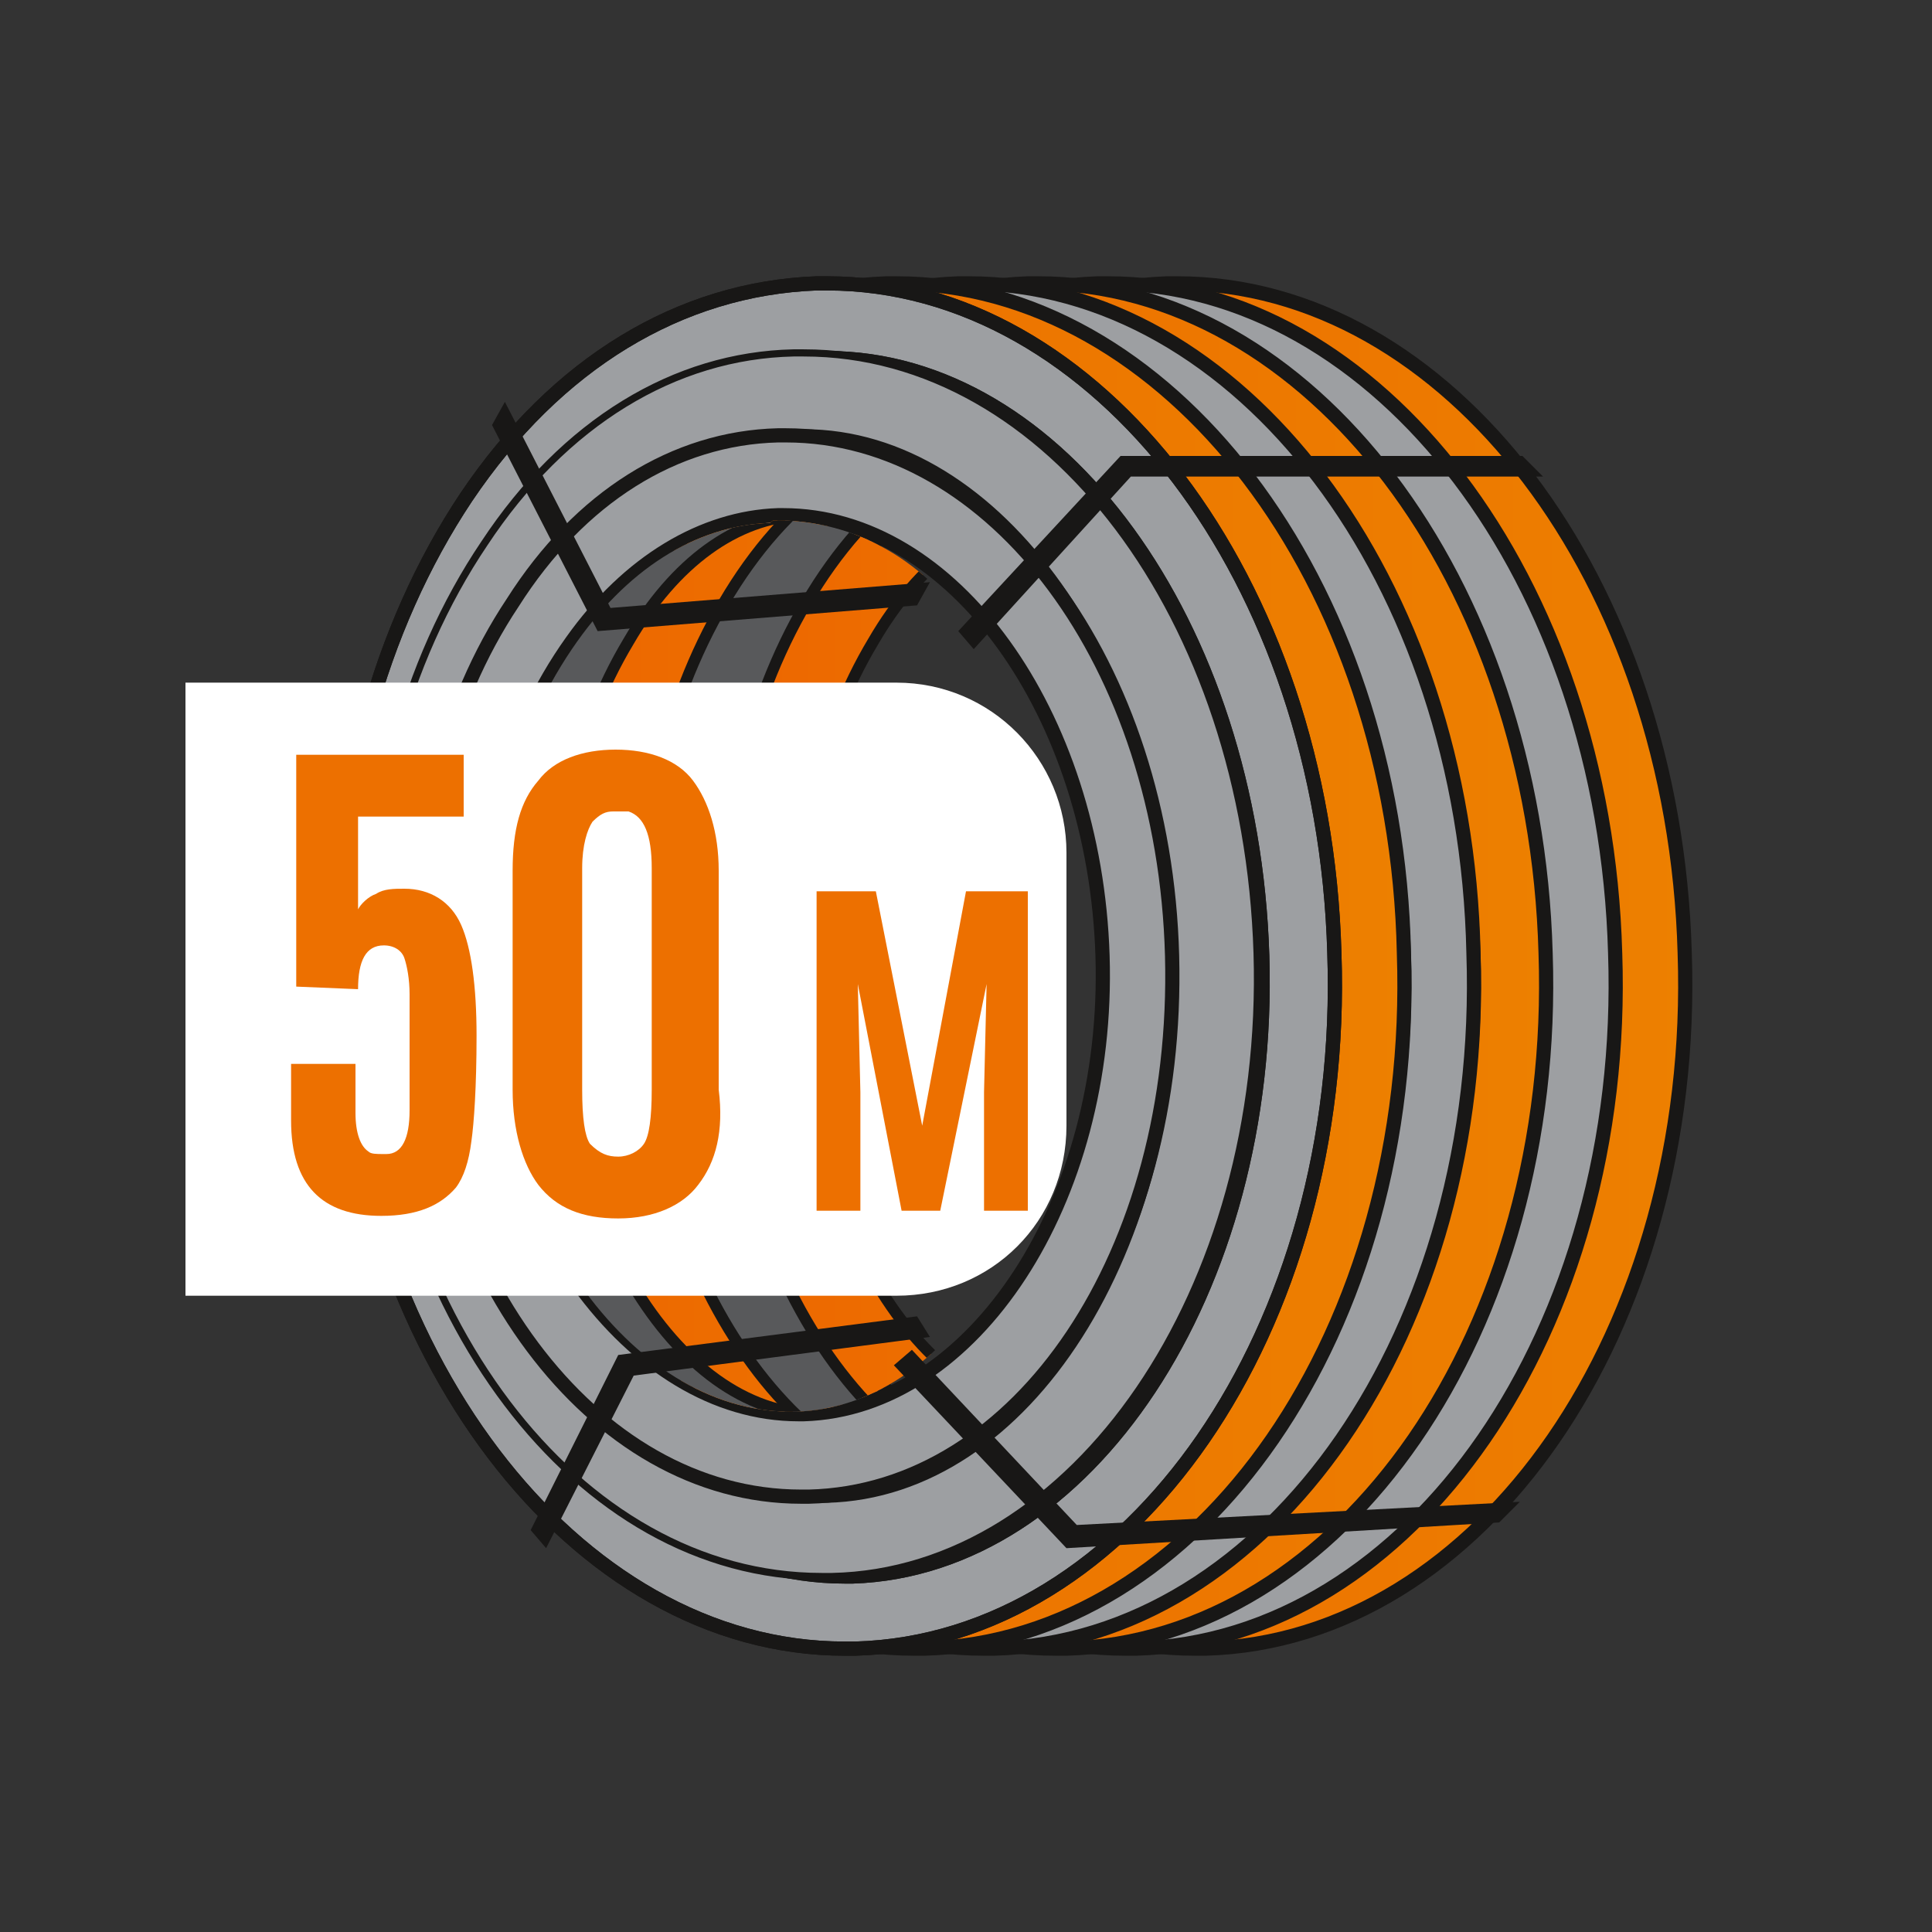
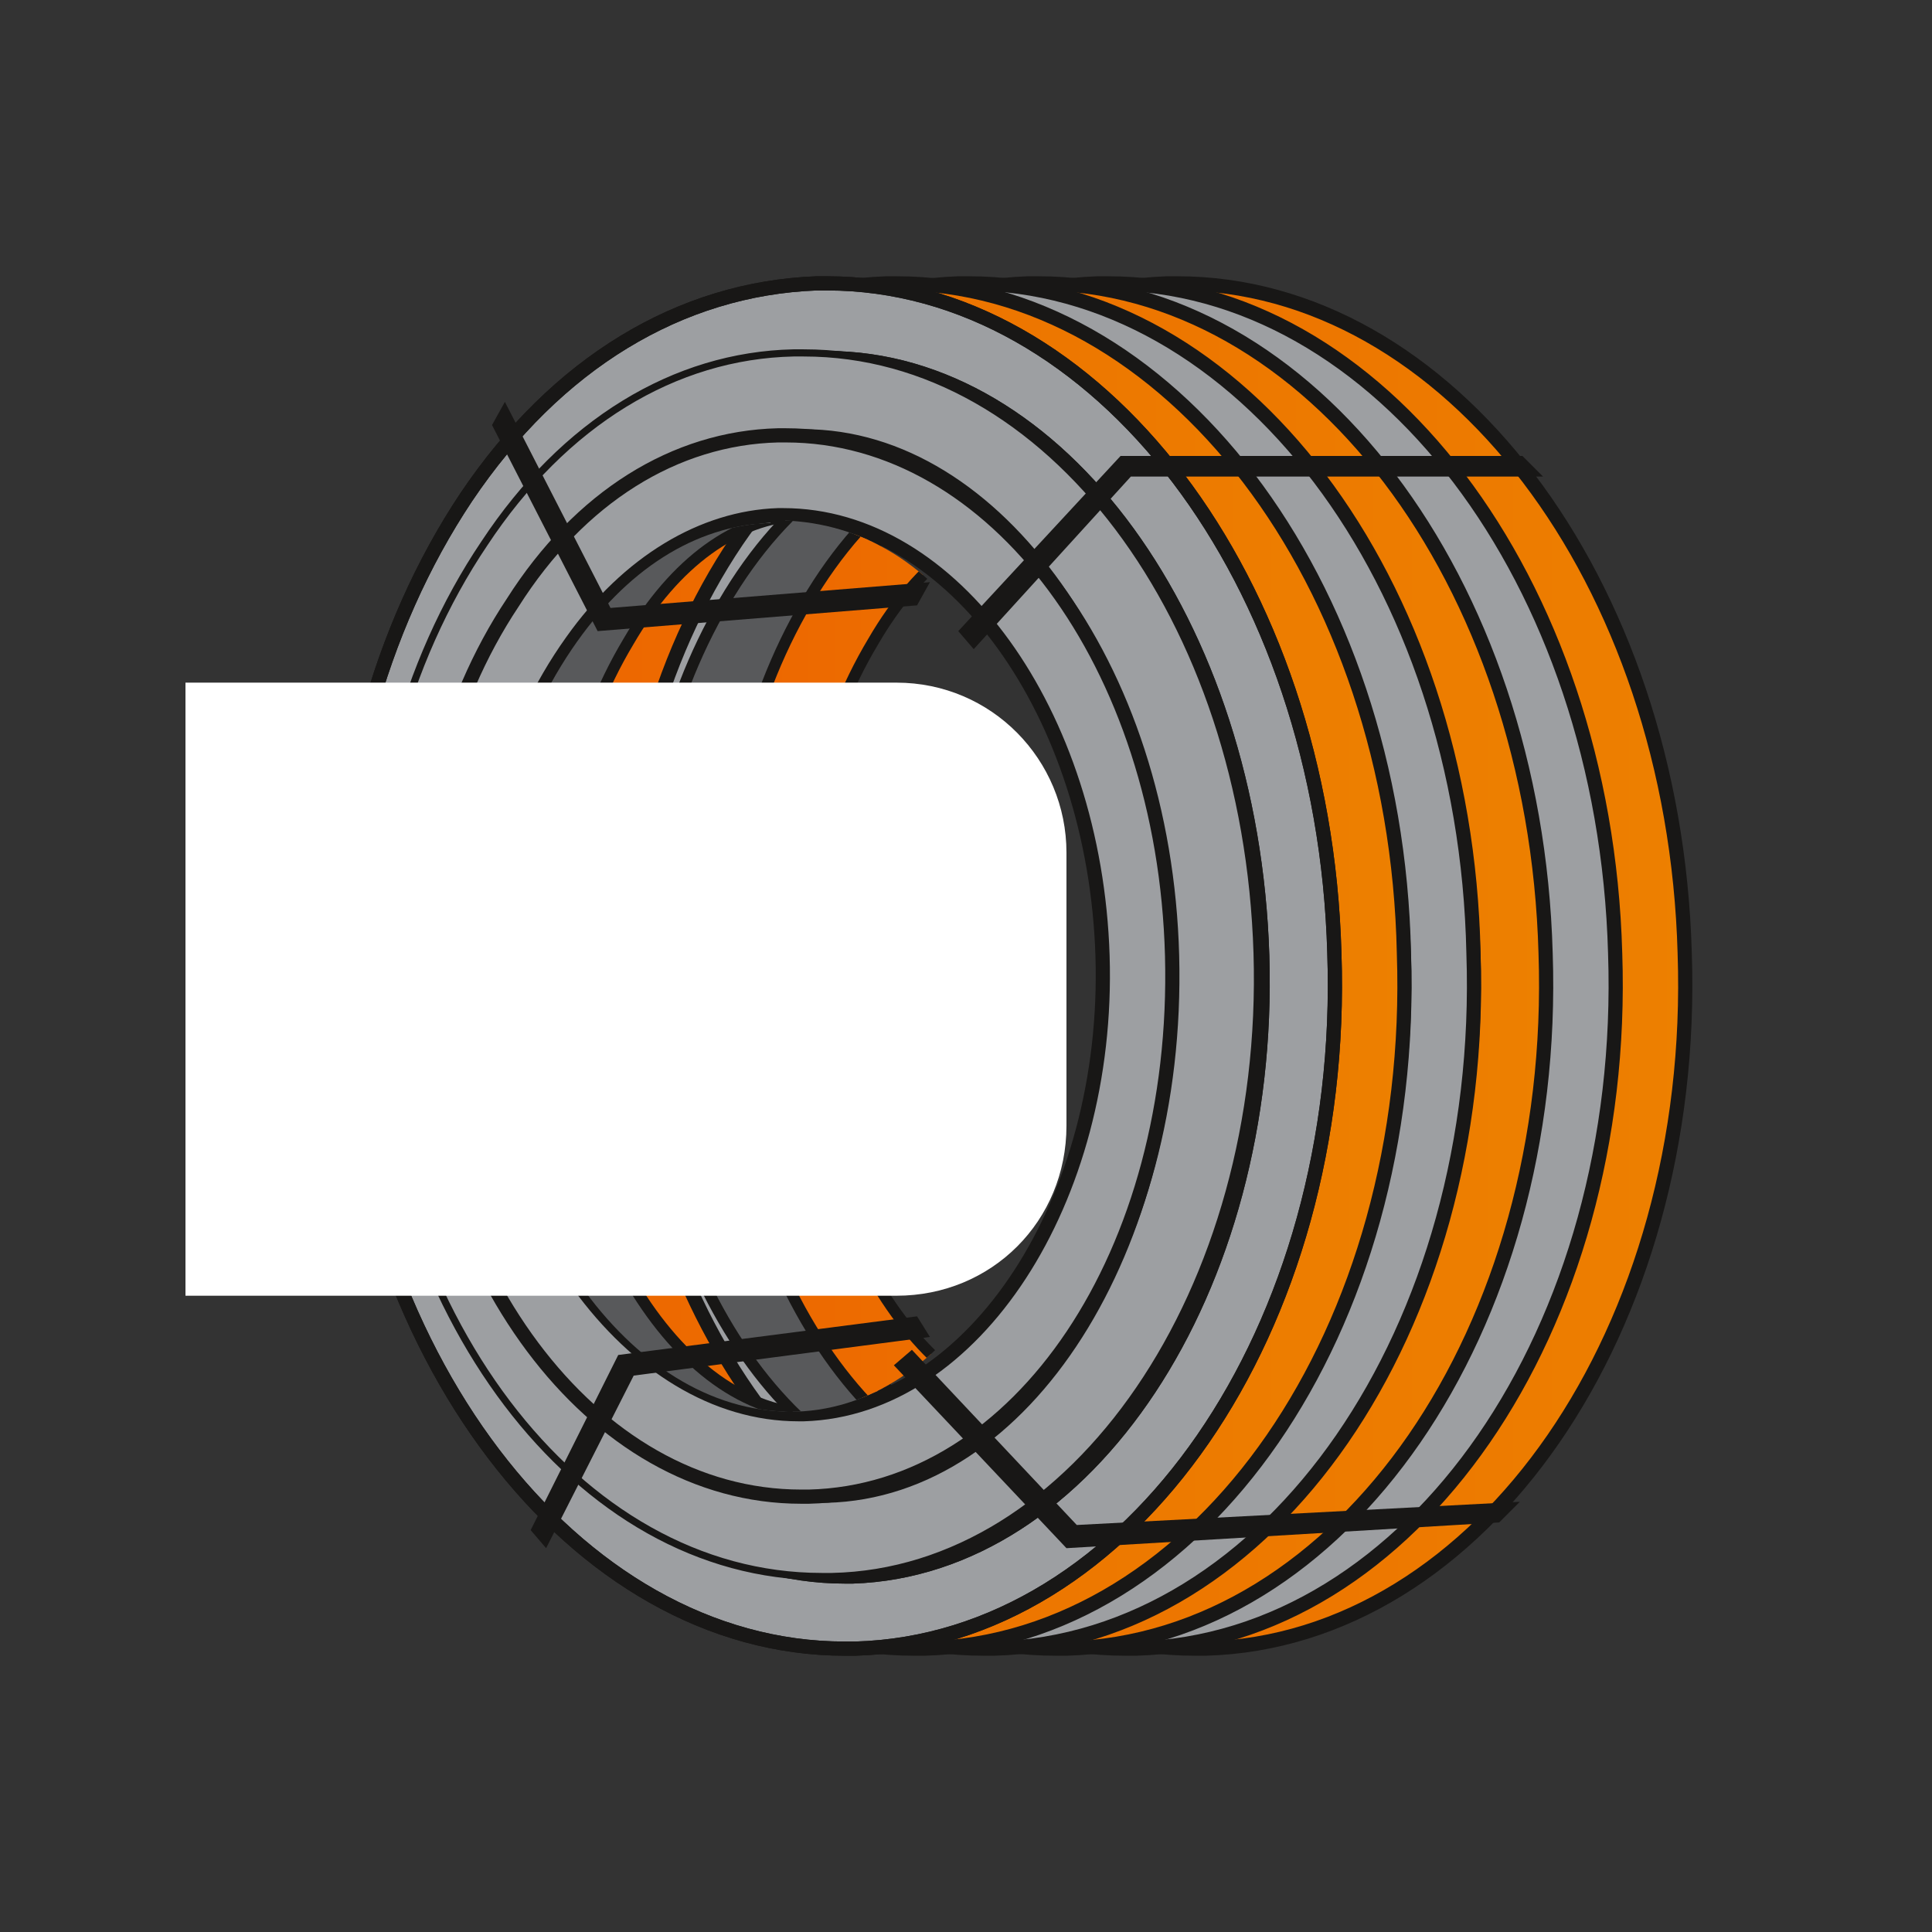
<svg xmlns="http://www.w3.org/2000/svg" xmlns:xlink="http://www.w3.org/1999/xlink" version="1.1" id="Layer_1" x="0px" y="0px" viewBox="0 0 75 75" style="enable-background:new 0 0 75 75;" xml:space="preserve">
  <rect x="0" y="0" width="75" height="75" fill="#333333" stroke="none" />
  <style type="text/css">
	.st0{fill:#FFFFFF;stroke:#ED6600;stroke-width:1.455;stroke-miterlimit:10;}
	.st1{fill:url(#SVGID_1_);}
	.st2{display:none;fill:#FFFFFF;stroke:#ED6600;stroke-width:1.455;stroke-miterlimit:10;}
	.st3{fill:url(#SVGID_00000116214747621722022830000013979272321833794201_);}
	.st4{opacity:0.35;}
	.st5{fill:url(#SVGID_00000039847770313526391290000011943721449763306122_);}
	.st6{fill:#FFFFFF;stroke:#000000;stroke-width:0.25;stroke-miterlimit:10;}
	.st7{fill:none;stroke:#000000;stroke-width:0.25;stroke-miterlimit:10;}
	
		.st8{fill:url(#SVGID_00000061441942243634403840000007178853514873467321_);stroke:#000000;stroke-width:0.25;stroke-miterlimit:10;}
	
		.st9{fill:url(#SVGID_00000175280196227675226670000016280258444086611118_);stroke:#000000;stroke-width:0.25;stroke-miterlimit:10;}
	.st10{fill:none;stroke:#000000;stroke-width:0.25;stroke-linecap:round;stroke-linejoin:round;stroke-miterlimit:10;}
	
		.st11{fill:url(#SVGID_00000042713621006368129880000010519782667973782658_);stroke:#000000;stroke-width:0.25;stroke-miterlimit:10;}
	.st12{fill:url(#SVGID_00000093174231012379465180000011510367217581439875_);}
	.st13{fill:url(#SVGID_00000118378949595364578900000011500700808540031916_);}
	.st14{fill:url(#SVGID_00000075143639936123083660000011313797149854205865_);}
	.st15{fill:url(#SVGID_00000026863934216203399550000008820576740722067333_);}
	.st16{fill:#FFFFFF;stroke:#000000;stroke-width:0.241;stroke-miterlimit:10;}
	
		.st17{clip-path:url(#SVGID_00000146477438533662917260000011931648209983642790_);fill:#FFFFFF;stroke:#000000;stroke-width:0.241;stroke-miterlimit:10;}
	.st18{fill:none;stroke:#000000;stroke-width:0.241;stroke-miterlimit:10;}
	
		.st19{clip-path:url(#SVGID_00000054966379108313020760000007253173625253986730_);fill:none;stroke:#000000;stroke-width:0.241;stroke-miterlimit:10;}
	
		.st20{fill:url(#SVGID_00000145027865076096096420000008373960397334351491_);stroke:#000000;stroke-width:0.241;stroke-miterlimit:10;}
	
		.st21{fill:url(#SVGID_00000111182064329738002760000000531410351288117400_);stroke:#000000;stroke-width:0.241;stroke-miterlimit:10;}
	.st22{fill:none;stroke:#000000;stroke-width:0.241;stroke-linecap:round;stroke-linejoin:round;stroke-miterlimit:10;}
	
		.st23{fill:url(#SVGID_00000026164912696046625980000005380665615706199723_);stroke:#000000;stroke-width:0.241;stroke-miterlimit:10;}
	.st24{fill:none;stroke:#000000;stroke-width:0.237;stroke-linejoin:round;stroke-miterlimit:10;}
	.st25{fill:#FFFFFF;stroke:#000000;stroke-width:0.237;stroke-linejoin:round;stroke-miterlimit:10;}
	
		.st26{fill:url(#SVGID_00000076599929933580334660000008282838059840317630_);stroke:#000000;stroke-width:0.237;stroke-linejoin:round;stroke-miterlimit:10;}
	
		.st27{fill:url(#SVGID_00000080183090460016062300000003057817936356332714_);stroke:#000000;stroke-width:0.237;stroke-miterlimit:10;}
	
		.st28{fill:url(#SVGID_00000070814364216987912890000015343304498449403799_);stroke:#000000;stroke-width:0.237;stroke-linejoin:round;stroke-miterlimit:10;}
	
		.st29{fill:url(#SVGID_00000114794225150885532030000013100837906840092307_);stroke:#000000;stroke-width:0.237;stroke-linejoin:round;stroke-miterlimit:10;}
	.st30{fill:#ED7000;}
	.st31{fill:#181716;}
	.st32{fill:#ED7000;stroke:#FFFFFF;stroke-width:0.117;stroke-miterlimit:10;}
	.st33{display:none;fill:#FFFFFF;stroke:#ED7000;stroke-width:1.346;stroke-miterlimit:10;}
	.st34{fill:none;stroke:#ED7000;stroke-width:1.234;stroke-miterlimit:10;}
	
		.st35{fill:url(#SVGID_00000169555326840994537160000015147758460352703383_);stroke:#181716;stroke-width:0.499;stroke-miterlimit:10;}
	.st36{fill:none;stroke:#181716;stroke-width:0.499;stroke-miterlimit:10;}
	
		.st37{fill:url(#SVGID_00000072274376207835551860000018008219909556040853_);stroke:#181716;stroke-width:0.499;stroke-miterlimit:10;}
	.st38{fill:#FFFFFF;stroke:#181716;stroke-width:0.499;stroke-miterlimit:10;}
	.st39{fill:#181716;stroke:#181716;stroke-width:0.499;stroke-miterlimit:10;}
	.st40{fill:#54565A;stroke:#181716;stroke-width:0.499;stroke-miterlimit:10;}
	.st41{clip-path:url(#SVGID_00000119830172271908880430000017497096603879389834_);}
	.st42{fill-rule:evenodd;clip-rule:evenodd;fill:#54565A;stroke:#737478;stroke-width:0.631;stroke-miterlimit:10;}
	.st43{fill-rule:evenodd;clip-rule:evenodd;fill:none;stroke:#737478;stroke-width:2.482;stroke-miterlimit:10;}
	.st44{fill-rule:evenodd;clip-rule:evenodd;fill:#54565A;stroke:#A4A5A8;stroke-width:0.631;stroke-miterlimit:10;}
	.st45{fill-rule:evenodd;clip-rule:evenodd;fill:none;stroke:#A4A5A8;stroke-width:2.482;stroke-miterlimit:10;}
	.st46{fill-rule:evenodd;clip-rule:evenodd;fill:#54565A;stroke:#C7C8C9;stroke-width:0.631;stroke-miterlimit:10;}
	.st47{fill-rule:evenodd;clip-rule:evenodd;fill:none;stroke:#C7C8C9;stroke-width:2.482;stroke-miterlimit:10;}
	.st48{fill-rule:evenodd;clip-rule:evenodd;fill:url(#SVGID_00000034068124644924399310000009478695681302392762_);}
	.st49{fill-rule:evenodd;clip-rule:evenodd;fill:url(#SVGID_00000157991044895414233200000014257074553674821550_);}
	.st50{fill-rule:evenodd;clip-rule:evenodd;fill:none;stroke:#181716;stroke-width:0.631;stroke-miterlimit:10;}
	.st51{fill-rule:evenodd;clip-rule:evenodd;fill:#FFFFFF;stroke:#181716;stroke-width:0.631;stroke-miterlimit:10;}
	.st52{fill-rule:evenodd;clip-rule:evenodd;fill:#54565A;stroke:#181716;stroke-width:0.631;stroke-miterlimit:10;}
	.st53{fill-rule:evenodd;clip-rule:evenodd;fill:none;stroke:#181716;stroke-width:2.482;stroke-miterlimit:10;}
	.st54{clip-path:url(#SVGID_00000122700875608719404040000018370915172750030236_);}
	.st55{fill-rule:evenodd;clip-rule:evenodd;fill:none;stroke:#FFFFFF;stroke-width:0.565;stroke-miterlimit:10;}
	.st56{fill-rule:evenodd;clip-rule:evenodd;fill:none;stroke:#181716;stroke-width:0.565;stroke-miterlimit:10;}
	.st57{fill-rule:evenodd;clip-rule:evenodd;fill:none;stroke:#737478;stroke-width:0.565;stroke-miterlimit:10;}
	.st58{fill-rule:evenodd;clip-rule:evenodd;fill:none;stroke:#75767A;stroke-width:0.565;stroke-miterlimit:10;}
	.st59{fill:#1B75B2;}
	.st60{fill:#FFFFFF;}
	.st61{clip-path:url(#SVGID_00000127015550784680701950000018141971385862336428_);}
	.st62{fill:#54565A;}
	.st63{fill:#949598;}
	.st64{fill:#1A1C1C;}
	.st65{clip-path:url(#SVGID_00000051378861928664955430000004282521455346198697_);}
	.st66{fill-rule:evenodd;clip-rule:evenodd;fill:#FFFFFF;stroke:#181716;stroke-width:0.565;stroke-miterlimit:10;}
	.st67{fill-rule:evenodd;clip-rule:evenodd;fill:none;stroke:#181716;stroke-width:2.222;stroke-miterlimit:10;}
	.st68{clip-path:url(#SVGID_00000145778204146723019070000001439579849739742850_);}
	.st69{fill:none;stroke:#181716;stroke-width:1.808;stroke-miterlimit:10;}
	
		.st70{fill:none;stroke:url(#SVGID_00000101825648939698925830000007988376419686873987_);stroke-width:1.808;stroke-linecap:round;stroke-miterlimit:10;}
	.st71{opacity:0.15;}
	.st72{fill:none;stroke:#181716;stroke-width:0.221;stroke-linejoin:round;stroke-miterlimit:10;}
	.st73{fill:#A7A8A9;stroke:#181716;stroke-width:0.221;stroke-linecap:round;stroke-linejoin:round;stroke-miterlimit:10;}
	.st74{fill:#54565A;stroke:#181716;stroke-width:0.221;stroke-linecap:round;stroke-linejoin:round;stroke-miterlimit:10;}
	.st75{fill:#A5A7A3;stroke:#181716;stroke-width:0.221;stroke-linecap:round;stroke-linejoin:round;stroke-miterlimit:10;}
	.st76{fill:#54565A;stroke:#181716;stroke-width:0.221;stroke-linejoin:round;stroke-miterlimit:10;}
	.st77{fill:#27A0D7;}
	.st78{fill-rule:evenodd;clip-rule:evenodd;fill:#FFFFFF;}
	
		.st79{fill:url(#SVGID_00000178171357049979214490000004022854353252984760_);stroke:#181716;stroke-width:0.151;stroke-miterlimit:10;}
	.st80{fill:#6D6E71;stroke:#181716;stroke-width:0.151;stroke-miterlimit:10;}
	.st81{fill:none;stroke:#181716;stroke-width:0.687;stroke-miterlimit:10;}
	.st82{fill-rule:evenodd;clip-rule:evenodd;fill:#6D6E71;stroke:#181716;stroke-width:0.687;stroke-miterlimit:10;}
	
		.st83{fill-rule:evenodd;clip-rule:evenodd;fill:url(#SVGID_00000105398309435319518300000005968013999266138262_);stroke:#181716;stroke-width:0.687;stroke-miterlimit:10;}
	.st84{fill-rule:evenodd;clip-rule:evenodd;fill:#FFFFFF;stroke:#181716;stroke-width:0.687;stroke-miterlimit:10;}
	.st85{fill:#808080;stroke:#181716;stroke-width:0.151;stroke-miterlimit:10;}
	.st86{fill:none;stroke:#181716;stroke-width:0.151;stroke-miterlimit:10;}
	
		.st87{fill:url(#SVGID_00000155120123675869950380000011785796680604211897_);stroke:#181716;stroke-width:0.151;stroke-miterlimit:10;}
	.st88{fill-rule:evenodd;clip-rule:evenodd;fill:none;stroke:#181716;stroke-width:0.687;stroke-miterlimit:10;}
	
		.st89{fill-rule:evenodd;clip-rule:evenodd;fill:url(#SVGID_00000166643661206970471600000006462263192440307127_);stroke:#181716;stroke-width:0.687;stroke-miterlimit:10;}
	
		.st90{fill-rule:evenodd;clip-rule:evenodd;fill:#6D6E71;stroke:#181716;stroke-width:0.516;stroke-linecap:round;stroke-linejoin:round;stroke-miterlimit:10;}
	
		.st91{fill-rule:evenodd;clip-rule:evenodd;fill:url(#SVGID_00000109021808761482504750000002582252958724856739_);stroke:#181716;stroke-width:0.516;stroke-linecap:round;stroke-linejoin:round;stroke-miterlimit:10;}
	
		.st92{fill-rule:evenodd;clip-rule:evenodd;fill:#6D6E71;stroke:#181716;stroke-width:0.343;stroke-linecap:round;stroke-linejoin:round;stroke-miterlimit:10;}
	
		.st93{fill-rule:evenodd;clip-rule:evenodd;fill:#E31C24;stroke:#181716;stroke-width:0.516;stroke-linecap:round;stroke-linejoin:round;stroke-miterlimit:10;}
	
		.st94{fill-rule:evenodd;clip-rule:evenodd;fill:url(#SVGID_00000149377092253939576600000008868828363497514414_);stroke:#181716;stroke-width:0.516;stroke-linecap:round;stroke-linejoin:round;stroke-miterlimit:10;}
	.st95{display:none;fill:#FFFFFF;stroke:#ED6600;stroke-width:1.46;stroke-miterlimit:10;}
	.st96{fill:none;stroke:#ED7000;stroke-width:1.04;stroke-miterlimit:10;}
	.st97{clip-path:url(#SVGID_00000009570174216236566270000016215054883660071597_);}
	.st98{fill:#B0B1B2;}
	.st99{clip-path:url(#SVGID_00000178199355017648714300000008974192404853236121_);}
	.st100{fill:none;stroke:#181716;stroke-width:0.825;stroke-linejoin:round;stroke-miterlimit:10;}
	.st101{fill:#FFFFFF;stroke:#181716;stroke-width:0.825;stroke-linejoin:round;stroke-miterlimit:10;}
	.st102{fill:none;stroke:#ED7000;stroke-width:7.58;stroke-linejoin:round;stroke-miterlimit:10;}
	
		.st103{fill:url(#SVGID_00000157287351446251376350000000888910262312270769_);stroke:#181716;stroke-width:0.551;stroke-miterlimit:10;}
	.st104{fill:#9D9FA2;stroke:#181716;stroke-width:0.551;stroke-miterlimit:10;}
	
		.st105{fill:url(#SVGID_00000140734521062174841060000002880082374535158407_);stroke:#181716;stroke-width:0.551;stroke-miterlimit:10;}
	
		.st106{fill:url(#SVGID_00000087410534159083843530000001141655533433973149_);stroke:#181716;stroke-width:0.551;stroke-miterlimit:10;}
	.st107{fill:none;stroke:#181716;stroke-width:0.551;stroke-miterlimit:10;}
	.st108{fill:#9D9FA2;stroke:#181716;stroke-width:0.278;stroke-miterlimit:10;}
	
		.st109{clip-path:url(#SVGID_00000071545508303585021120000000440359194064890242_);fill:url(#SVGID_00000048488748186926293990000004635431298249070977_);stroke:#181716;stroke-width:0.441;stroke-miterlimit:10;}
	
		.st110{clip-path:url(#SVGID_00000071545508303585021120000000440359194064890242_);fill:#58595B;stroke:#181716;stroke-width:0.441;stroke-miterlimit:10;}
	
		.st111{clip-path:url(#SVGID_00000071545508303585021120000000440359194064890242_);fill:url(#SVGID_00000073712601297596606240000017398281293253076621_);stroke:#181716;stroke-width:0.441;stroke-miterlimit:10;}
	.st112{clip-path:url(#SVGID_00000143591898033989855530000010402231556731915179_);}
	
		.st113{fill:url(#SVGID_00000013892922686144963810000017314040579159450249_);stroke:#181716;stroke-width:0.551;stroke-miterlimit:10;}
	
		.st114{fill:url(#SVGID_00000015346338645243337150000011995694123145143702_);stroke:#181716;stroke-width:0.551;stroke-miterlimit:10;}
	
		.st115{fill:url(#SVGID_00000149371308224367820680000004746758474600533683_);stroke:#181716;stroke-width:0.551;stroke-miterlimit:10;}
	
		.st116{clip-path:url(#SVGID_00000123436545314556681480000001621279805787383972_);fill:url(#SVGID_00000178909199277617991880000015532796043421073076_);stroke:#181716;stroke-width:0.441;stroke-miterlimit:10;}
	
		.st117{clip-path:url(#SVGID_00000123436545314556681480000001621279805787383972_);fill:#58595B;stroke:#181716;stroke-width:0.441;stroke-miterlimit:10;}
	
		.st118{clip-path:url(#SVGID_00000123436545314556681480000001621279805787383972_);fill:url(#SVGID_00000115472337780949141950000003899575422309591220_);stroke:#181716;stroke-width:0.441;stroke-miterlimit:10;}
	.st119{clip-path:url(#SVGID_00000042003046542728237130000007871297068451268029_);}
	
		.st120{fill:url(#SVGID_00000003077167055488562830000004588143357704625564_);stroke:#181716;stroke-width:0.551;stroke-miterlimit:10;}
	
		.st121{fill:url(#SVGID_00000093153858049650325200000001351484466585310089_);stroke:#181716;stroke-width:0.551;stroke-miterlimit:10;}
	
		.st122{fill:url(#SVGID_00000000184504597338230400000006118659614387430846_);stroke:#181716;stroke-width:0.551;stroke-miterlimit:10;}
	
		.st123{clip-path:url(#SVGID_00000172419147222886202180000015294041007021867668_);fill:url(#SVGID_00000021087513127213571070000001013312073349337246_);stroke:#181716;stroke-width:0.441;stroke-miterlimit:10;}
	
		.st124{clip-path:url(#SVGID_00000172419147222886202180000015294041007021867668_);fill:#58595B;stroke:#181716;stroke-width:0.441;stroke-miterlimit:10;}
	
		.st125{clip-path:url(#SVGID_00000172419147222886202180000015294041007021867668_);fill:url(#SVGID_00000098901715305238896720000009172139130272415384_);stroke:#181716;stroke-width:0.441;stroke-miterlimit:10;}
	.st126{clip-path:url(#SVGID_00000168092002156436732020000008662755426227067781_);}
	.st127{display:none;fill:#FFFFFF;stroke:#ED7000;stroke-width:1.341;stroke-miterlimit:10;}
	.st128{fill-rule:evenodd;clip-rule:evenodd;fill:#54565A;stroke:#737478;stroke-width:0.55;stroke-miterlimit:10;}
	.st129{fill-rule:evenodd;clip-rule:evenodd;fill:none;stroke:#737478;stroke-width:2.162;stroke-miterlimit:10;}
	.st130{fill-rule:evenodd;clip-rule:evenodd;fill:#54565A;stroke:#A4A5A8;stroke-width:0.55;stroke-miterlimit:10;}
	.st131{fill-rule:evenodd;clip-rule:evenodd;fill:none;stroke:#A4A5A8;stroke-width:2.162;stroke-miterlimit:10;}
	.st132{fill-rule:evenodd;clip-rule:evenodd;fill:#54565A;stroke:#C7C8C9;stroke-width:0.55;stroke-miterlimit:10;}
	.st133{fill-rule:evenodd;clip-rule:evenodd;fill:none;stroke:#C7C8C9;stroke-width:2.162;stroke-miterlimit:10;}
	.st134{fill-rule:evenodd;clip-rule:evenodd;fill:#FFFFFF;stroke:#181716;stroke-width:0.55;stroke-miterlimit:10;}
	.st135{fill-rule:evenodd;clip-rule:evenodd;fill:#54565A;stroke:#181716;stroke-width:0.55;stroke-miterlimit:10;}
	.st136{fill-rule:evenodd;clip-rule:evenodd;fill:none;stroke:#181716;stroke-width:2.162;stroke-miterlimit:10;}
	.st137{clip-path:url(#SVGID_00000139272700706639041850000011648965499321414833_);}
	
		.st138{fill:url(#SVGID_00000021089382236676375320000011535625911045994403_);stroke:#181716;stroke-width:0.358;stroke-miterlimit:10;}
	
		.st139{fill:url(#SVGID_00000060718825526529227090000012332127869138651292_);stroke:#181716;stroke-width:0.358;stroke-miterlimit:10;}
	.st140{fill:none;stroke:#181716;stroke-width:0.358;stroke-miterlimit:10;}
	
		.st141{fill-rule:evenodd;clip-rule:evenodd;fill:url(#SVGID_00000130625580491397170640000015711172431709212050_);stroke:#181716;stroke-width:0.358;stroke-miterlimit:10;}
	.st142{fill-rule:evenodd;clip-rule:evenodd;fill:#FFFFFF;stroke:#181716;stroke-width:0.358;stroke-miterlimit:10;}
	
		.st143{fill:url(#SVGID_00000025405612355128650770000002055806431217673371_);stroke:#181716;stroke-width:0.358;stroke-miterlimit:10;}
	
		.st144{fill:url(#SVGID_00000074438287505834528120000007693590384944099987_);stroke:#181716;stroke-width:0.358;stroke-miterlimit:10;}
	
		.st145{fill:url(#SVGID_00000174581779298470003000000004804673157985397173_);stroke:#181716;stroke-width:0.358;stroke-miterlimit:10;}
	
		.st146{fill:url(#SVGID_00000176022926681403367270000004408011394225521037_);stroke:#181716;stroke-width:0.358;stroke-miterlimit:10;}
	.st147{fill:#FFFFFF;stroke:#181716;stroke-width:0.358;stroke-miterlimit:10;}
	.st148{display:none;fill:#FFFFFF;stroke:#ED7000;stroke-width:1.345;stroke-miterlimit:10;}
	.st149{fill:none;stroke:#ED7000;stroke-width:1.233;stroke-miterlimit:10;}
	
		.st150{fill:url(#SVGID_00000132049188441604516030000003528303967675656097_);stroke:#181716;stroke-width:0.499;stroke-miterlimit:10;}
	.st151{fill:#FFFFFF;stroke:#181716;stroke-width:0.454;stroke-miterlimit:10;}
	
		.st152{fill:url(#SVGID_00000070103015300542371670000005929973401387584686_);stroke:#181716;stroke-width:0.499;stroke-linejoin:round;stroke-miterlimit:10;}
	
		.st153{fill:url(#SVGID_00000044862755991006003200000000339589088295206562_);stroke:#181716;stroke-width:0.499;stroke-miterlimit:10;}
	
		.st154{fill:url(#SVGID_00000150795233105442146290000009345394395069463466_);stroke:#181716;stroke-width:0.499;stroke-miterlimit:10;}
	
		.st155{fill:url(#SVGID_00000136377968638173792930000011387783774694589864_);stroke:#181716;stroke-width:0.499;stroke-miterlimit:10;}
	
		.st156{fill:url(#SVGID_00000101815941724028797270000004173234215613383332_);stroke:#181716;stroke-width:0.499;stroke-miterlimit:10;}
	.st157{fill:none;stroke:#181716;stroke-width:0.454;stroke-miterlimit:10;}
	.st158{fill:#6D6E71;stroke:#181716;stroke-width:0.454;stroke-miterlimit:10;}
	.st159{fill:#181716;stroke:#181716;stroke-width:0.335;stroke-miterlimit:10;}
	.st160{fill:#FFFFFF;stroke:#181716;stroke-width:0.335;stroke-miterlimit:10;}
	.st161{clip-path:url(#SVGID_00000173146928624346459640000000561627354939882931_);}
	.st162{fill:none;stroke:#9D9FA2;stroke-width:0.905;stroke-linejoin:round;stroke-miterlimit:10;}
	.st163{fill:#FFFFFF;stroke:#9D9FA2;stroke-width:0.905;stroke-linejoin:round;stroke-miterlimit:10;}
	
		.st164{fill:url(#SVGID_00000051344850133393570270000008514765904306523816_);stroke:#000000;stroke-width:0.905;stroke-linejoin:round;stroke-miterlimit:10;}
	.st165{fill:#9D9FA2;}
	.st166{fill:#FFFFFF;stroke:#9D9FA2;stroke-width:0.905;stroke-miterlimit:10;}
	
		.st167{fill:url(#SVGID_00000036971913101761550740000011047557189892379303_);stroke:#000000;stroke-width:0.905;stroke-linejoin:round;stroke-miterlimit:10;}
	
		.st168{fill:url(#SVGID_00000150782209194317475970000009186119723938227881_);stroke:#000000;stroke-width:0.905;stroke-linejoin:round;stroke-miterlimit:10;}
	
		.st169{fill:url(#SVGID_00000024686120546024151380000014739121958722335164_);stroke:#000000;stroke-width:0.905;stroke-linejoin:round;stroke-miterlimit:10;}
	.st170{fill:none;stroke:#000000;stroke-width:0.905;stroke-linejoin:round;stroke-miterlimit:10;}
</style>
  <g>
    <path class="st95" d="M62.3,74H12.7C6.2,74,1,68.8,1,62.3V12.7C1,6.2,6.2,1,12.7,1h49.6C68.8,1,74,6.2,74,12.7v49.6   C74,68.8,68.8,74,62.3,74z" />
    <g>
      <g>
        <g>
          <linearGradient id="SVGID_1_" gradientUnits="userSpaceOnUse" x1="26.643" y1="37.5" x2="65.466" y2="37.5">
            <stop offset="0" style="stop-color:#ED6600" />
            <stop offset="1" style="stop-color:#ED8000" />
          </linearGradient>
          <path style="fill:url(#SVGID_1_);stroke:#181716;stroke-width:0.551;stroke-miterlimit:10;" d="M46.4,64c0.1,0,0.3,0,0.4,0      c10.7-0.3,19.1-12.4,18.6-27C65,22.5,56.2,11,45.7,11c-0.1,0-0.3,0-0.4,0c-5.3,0.2-10.1,3.1-13.6,8.3c-3.4,5.1-5.2,11.7-5,18.7      C27.1,52.5,35.9,64,46.4,64z M45.7,13.9c9,0,16.5,10.3,16.9,23.2c0.4,13-6.8,23.8-15.9,24.1c-0.1,0-0.2,0-0.3,0      c-9,0-16.5-10.3-16.9-23.2c-0.2-6.4,1.4-12.4,4.5-17c3-4.4,7-7,11.4-7.1C45.5,13.9,45.6,13.9,45.7,13.9z" />
        </g>
        <g>
          <path class="st104" d="M43.7,64c0.1,0,0.3,0,0.4,0c10.7-0.3,19.1-12.4,18.6-27C62.3,22.5,53.5,11,43,11c-0.1,0-0.3,0-0.4,0      c-5.3,0.2-10.1,3.1-13.6,8.3c-3.4,5.1-5.2,11.7-5,18.7C24.3,52.5,33.2,64,43.7,64z M43,13.9c9,0,16.5,10.3,16.9,23.2      c0.4,13-6.8,23.8-15.9,24.1c-0.1,0-0.2,0-0.3,0c-9,0-16.5-10.3-16.9-23.2c-0.2-6.4,1.4-12.4,4.5-17c3-4.4,7-7,11.4-7.1      C42.8,13.9,42.9,13.9,43,13.9z" />
        </g>
        <g>
          <linearGradient id="SVGID_00000175286762238219861290000002337914171537804707_" gradientUnits="userSpaceOnUse" x1="21.204" y1="37.5" x2="60.026" y2="37.5">
            <stop offset="0" style="stop-color:#ED6600" />
            <stop offset="1" style="stop-color:#ED8000" />
          </linearGradient>
          <path style="fill:url(#SVGID_00000175286762238219861290000002337914171537804707_);stroke:#181716;stroke-width:0.551;stroke-miterlimit:10;" d="      M41,64c0.1,0,0.3,0,0.4,0c10.7-0.3,19.1-12.4,18.6-27C59.6,22.5,50.8,11,40.3,11c-0.1,0-0.3,0-0.4,0c-5.3,0.2-10.1,3.1-13.6,8.3      c-3.4,5.1-5.2,11.7-5,18.7C21.6,52.5,30.4,64,41,64z M40.3,13.9c9,0,16.5,10.3,16.9,23.2c0.4,13-6.8,23.8-15.9,24.1      c-0.1,0-0.2,0-0.3,0c-9,0-16.5-10.3-16.9-23.2c-0.2-6.4,1.4-12.4,4.5-17c3-4.4,7-7,11.4-7.1C40.1,13.9,40.2,13.9,40.3,13.9z" />
        </g>
        <g>
          <path class="st104" d="M38.2,64c0.1,0,0.3,0,0.4,0c10.7-0.3,19.1-12.4,18.6-27C56.9,22.5,48.1,11,37.6,11c-0.1,0-0.3,0-0.4,0      c-5.3,0.2-10.1,3.1-13.6,8.3c-3.4,5.1-5.2,11.7-5,18.7C18.9,52.5,27.7,64,38.2,64z M37.6,13.9c9,0,16.5,10.3,16.9,23.2      c0.4,13-6.8,23.8-15.9,24.1c-0.1,0-0.2,0-0.3,0c-9,0-16.5-10.3-16.9-23.2c-0.2-6.4,1.4-12.4,4.5-17c3-4.4,7-7,11.4-7.1      C37.3,13.9,37.4,13.9,37.6,13.9z" />
        </g>
        <g>
          <linearGradient id="SVGID_00000058588907301092950090000006535262418812430521_" gradientUnits="userSpaceOnUse" x1="15.764" y1="37.5" x2="54.586" y2="37.5">
            <stop offset="0" style="stop-color:#ED6600" />
            <stop offset="1" style="stop-color:#ED8000" />
          </linearGradient>
          <path style="fill:url(#SVGID_00000058588907301092950090000006535262418812430521_);stroke:#181716;stroke-width:0.551;stroke-miterlimit:10;" d="      M35.5,64c0.1,0,0.3,0,0.4,0c10.7-0.3,19.1-12.4,18.6-27C54.2,22.5,45.3,11,34.8,11c-0.1,0-0.3,0-0.4,0      c-5.3,0.2-10.1,3.1-13.6,8.3c-3.4,5.1-5.2,11.7-5,18.7C16.2,52.5,25,64,35.5,64z M34.8,13.9c9,0,16.5,10.3,16.9,23.2      c0.4,13-6.8,23.8-15.9,24.1c-0.1,0-0.2,0-0.3,0c-9,0-16.5-10.3-16.9-23.2c-0.2-6.4,1.4-12.4,4.5-17c3-4.4,7-7,11.4-7.1      C34.6,13.9,34.7,13.9,34.8,13.9z" />
        </g>
        <g>
          <path class="st104" d="M32.8,64c0.1,0,0.3,0,0.4,0c10.7-0.3,19.1-12.4,18.6-27C51.4,22.5,42.6,11,32.1,11c-0.1,0-0.3,0-0.4,0      c-5.3,0.2-10.1,3.1-13.6,8.3c-3.4,5.1-5.2,11.7-5,18.7C13.5,52.5,22.3,64,32.8,64z M32.1,13.9c9,0,16.5,10.3,16.9,23.2      c0.4,13-6.8,23.8-15.9,24.1c-0.1,0-0.2,0-0.3,0c-9,0-16.5-10.3-16.9-23.2c-0.2-6.4,1.4-12.4,4.5-17c3-4.4,7-7,11.4-7.1      C31.9,13.9,32,13.9,32.1,13.9z" />
        </g>
        <g>
          <path class="st107" d="M32.8,64c0.1,0,0.3,0,0.4,0c10.7-0.3,19.1-12.4,18.6-27C51.4,22.5,42.6,11,32.1,11c-0.1,0-0.3,0-0.4,0      c-5.3,0.2-10.1,3.1-13.6,8.3c-3.4,5.1-5.2,11.7-5,18.7C13.5,52.5,22.3,64,32.8,64z M32.1,13.9c9,0,16.5,10.3,16.9,23.2      c0.4,13-6.8,23.8-15.9,24.1c-0.1,0-0.2,0-0.3,0c-9,0-16.5-10.3-16.9-23.2c-0.2-6.4,1.4-12.4,4.5-17c3-4.4,7-7,11.4-7.1      C31.9,13.9,32,13.9,32.1,13.9z M32.1,13.9c9,0,16.5,10.3,16.9,23.2c0.4,13-6.8,23.8-15.9,24.1c-0.1,0-0.2,0-0.3,0      c-9,0-16.5-10.3-16.9-23.2c-0.2-6.4,1.4-12.4,4.5-17c3-4.4,7-7,11.4-7.1C31.9,13.9,32,13.9,32.1,13.9z" />
        </g>
      </g>
      <path class="st108" d="M31.9,61.2C31.9,61.2,31.9,61.2,31.9,61.2c0.1,0,0.2,0,0.4,0C41.7,61,49.2,50.1,48.8,37    c-0.4-13-8.1-23.3-17.6-23.3c-0.1,0-0.2,0-0.4,0c-4.6,0.1-8.9,2.7-12,7.4c-3.1,4.6-4.7,10.6-4.5,16.9C14.7,51,22.4,61.2,31.9,61.2    z M31.2,16.8c7.6,0,14,9.1,14.4,20.3c0.3,11.4-5.7,20.9-13.5,21.1c-0.1,0-0.2,0-0.3,0c-7.6,0-14-9.1-14.4-20.3    c-0.2-5.7,1.3-11.1,4-15.1c2.5-3.7,5.9-5.9,9.4-6C31,16.8,31.1,16.8,31.2,16.8z" />
      <path class="st104" d="M31.1,58.1C31.1,58.1,31.1,58.1,31.1,58.1c0.1,0,0.2,0,0.3,0c8.2-0.2,14.4-9.5,14.1-21    c-0.3-11.3-6.9-20.2-15-20.2c-0.1,0-0.2,0-0.3,0c-4,0.1-7.7,2.4-10.3,6.5c-2.6,3.9-3.9,9.1-3.8,14.6C16.4,49.3,23,58.1,31.1,58.1z     M30.4,20c6.6,0,12.1,7.7,12.4,17.1c0.3,9.5-5,17.6-11.6,17.8c-0.1,0-0.2,0-0.2,0c-6.5,0-12.1-7.7-12.4-17.1    c-0.1-4.9,1.1-9.4,3.6-12.9c2.2-3.1,5.1-4.8,8-4.9C30.2,20,30.3,20,30.4,20z" />
      <g>
        <defs>
          <path id="SVGID_00000093883793531043479970000016566833402668828042_" d="M30.1,20.2c6.3,0,10.7,6.2,11.2,17      c0.4,9.4-4.1,17.4-10.4,17.6c-0.1,0-0.1,0-0.2,0c-6.3,0-11.6-7.6-11.9-16.9c-0.1-4.8,1.1-9.3,3.4-12.7c2.1-3.1,4.8-4.8,7.7-4.9      C30,20.2,30,20.2,30.1,20.2z" />
        </defs>
        <clipPath id="SVGID_00000140004292178414434400000008844062979011318153_">
          <use xlink:href="#SVGID_00000093883793531043479970000016566833402668828042_" style="overflow:visible;" />
        </clipPath>
        <linearGradient id="SVGID_00000125597537539179767570000001436093114904110266_" gradientUnits="userSpaceOnUse" x1="21.323" y1="37.501" x2="47.899" y2="37.501">
          <stop offset="0" style="stop-color:#ED6600" />
          <stop offset="1" style="stop-color:#ED8000" />
        </linearGradient>
-         <path style="clip-path:url(#SVGID_00000140004292178414434400000008844062979011318153_);fill:url(#SVGID_00000125597537539179767570000001436093114904110266_);stroke:#181716;stroke-width:0.441;stroke-miterlimit:10;" d="     M34.8,58.1C34.8,58.1,34.8,58.1,34.8,58.1c0.1,0,0.2,0,0.3,0c7.4-0.2,13-9.5,12.8-21c-0.3-11.3-6.2-20.2-13.5-20.2     c-0.1,0-0.2,0-0.3,0c-3.6,0.1-6.9,2.4-9.3,6.5c-2.3,3.9-3.5,9.1-3.4,14.6C21.6,49.3,27.6,58.1,34.8,58.1z M34.4,20     c5.5,0,10.1,7.7,10.3,17.1c0.2,9.5-4.2,17.6-9.7,17.8c-0.1,0-0.1,0-0.2,0c-5.5,0-10.1-7.7-10.3-17.1c-0.1-4.9,0.9-9.4,3-12.9     c1.8-3.1,4.2-4.8,6.7-4.9C34.2,20,34.3,20,34.4,20z" />
        <path style="clip-path:url(#SVGID_00000140004292178414434400000008844062979011318153_);fill:#58595B;stroke:#181716;stroke-width:0.441;stroke-miterlimit:10;" d="     M31.8,58.1C31.8,58.1,31.8,58.1,31.8,58.1c0.1,0,0.2,0,0.3,0c7.4-0.2,13-9.5,12.8-21c-0.3-11.3-6.2-20.2-13.5-20.2     c-0.1,0-0.2,0-0.3,0c-3.6,0.1-6.9,2.4-9.3,6.5c-2.3,3.9-3.5,9.1-3.4,14.6C18.5,49.3,24.5,58.1,31.8,58.1z M31.3,20     c5.5,0,10.1,7.7,10.3,17.1c0.2,9.5-4.2,17.6-9.7,17.8c-0.1,0-0.1,0-0.2,0c-5.5,0-10.1-7.7-10.3-17.1c-0.1-4.9,0.9-9.4,3-12.9     c1.8-3.1,4.2-4.8,6.7-4.9C31.2,20,31.2,20,31.3,20z" />
        <path style="clip-path:url(#SVGID_00000140004292178414434400000008844062979011318153_);fill:#58595B;stroke:#181716;stroke-width:0.441;stroke-miterlimit:10;" d="     M38.1,58.1C38.1,58.1,38.1,58.1,38.1,58.1c0.1,0,0.2,0,0.3,0c7.4-0.2,13-9.5,12.8-21C50.9,25.7,45,16.9,37.7,16.9     c-0.1,0-0.2,0-0.3,0c-3.6,0.1-6.9,2.4-9.3,6.5c-2.3,3.9-3.5,9.1-3.4,14.6C24.9,49.3,30.8,58.1,38.1,58.1z M37.7,20     c5.5,0,10.1,7.7,10.3,17.1c0.2,9.5-4.2,17.6-9.7,17.8c-0.1,0-0.1,0-0.2,0c-5.5,0-10.1-7.7-10.3-17.1c-0.1-4.9,0.9-9.4,3-12.9     c1.8-3.1,4.2-4.8,6.7-4.9C37.5,20,37.6,20,37.7,20z" />
        <linearGradient id="SVGID_00000147218301115797222290000010732736593805221253_" gradientUnits="userSpaceOnUse" x1="27.791" y1="37.501" x2="54.367" y2="37.501">
          <stop offset="0" style="stop-color:#ED6600" />
          <stop offset="1" style="stop-color:#ED8000" />
        </linearGradient>
        <path style="clip-path:url(#SVGID_00000140004292178414434400000008844062979011318153_);fill:url(#SVGID_00000147218301115797222290000010732736593805221253_);stroke:#181716;stroke-width:0.441;stroke-miterlimit:10;" d="     M41.3,58.1C41.3,58.1,41.3,58.1,41.3,58.1c0.1,0,0.2,0,0.3,0c7.4-0.2,13-9.5,12.8-21c-0.3-11.3-6.2-20.2-13.5-20.2     c-0.1,0-0.2,0-0.3,0c-3.6,0.1-6.9,2.4-9.3,6.5c-2.3,3.9-3.5,9.1-3.4,14.6C28.1,49.3,34,58.1,41.3,58.1z M40.8,20     c5.5,0,10.1,7.7,10.3,17.1c0.2,9.5-4.2,17.6-9.7,17.8c-0.1,0-0.1,0-0.2,0c-5.5,0-10.1-7.7-10.3-17.1c-0.1-4.9,0.9-9.4,3-12.9     c1.8-3.1,4.2-4.8,6.7-4.9C40.7,20,40.8,20,40.8,20z" />
      </g>
      <g>
        <polygon class="st31" points="37.8,25.2 43.9,18.5 59.9,18.5 59.1,17.7 43.5,17.7 37.2,24.5    " />
      </g>
      <g>
        <polygon class="st31" points="41.4,60.1 58.2,59.1 59,58.3 41.8,59.2 35.4,52.4 34.7,53    " />
      </g>
      <g>
        <polygon class="st31" points="21.2,60.1 24.6,53.4 36.1,51.9 35.6,51.1 24,52.6 20.6,59.4    " />
      </g>
      <g>
        <polygon class="st31" points="23.2,24.5 35.6,23.5 36.1,22.6 23.7,23.6 19.6,15.6 19.1,16.5    " />
      </g>
    </g>
    <path class="st60" d="M34.8,50.3H7.2V26.5h27.6c3.7,0,6.6,3,6.6,6.6v10.6C41.4,47.4,38.5,50.3,34.8,50.3z" />
    <g>
      <defs>
-         <path id="SVGID_00000070823473759670038890000011353206841526397880_" d="M41.8,32.8c0,0,2.1,9.5-2.2,15.9H7.4V28h32.7L41.8,32.8     z" />
-       </defs>
+         </defs>
      <clipPath id="SVGID_00000050641006472152111240000005591603954291392161_">
        <use xlink:href="#SVGID_00000070823473759670038890000011353206841526397880_" style="overflow:visible;" />
      </clipPath>
      <g style="clip-path:url(#SVGID_00000050641006472152111240000005591603954291392161_);">
-         <path class="st30" d="M14.8,47.2c-2.3,0-3.5-1.2-3.5-3.7v-2.2h2.5v1.9c0,0.8,0.2,1.3,0.5,1.5c0.1,0.1,0.3,0.1,0.6,0.1     c0,0,0,0,0.1,0c0.6,0,0.9-0.6,0.9-1.7v-4.5c0-0.6-0.1-1.1-0.2-1.4c-0.1-0.3-0.4-0.5-0.8-0.5c-0.7,0-1,0.6-1,1.7l-2.4-0.1v-9H18     v2.4h-4.1v3.6c0.1-0.2,0.4-0.5,0.7-0.6c0.3-0.2,0.7-0.2,1.1-0.2c1,0,1.8,0.5,2.2,1.4c0.4,0.9,0.6,2.4,0.6,4.3     c0,2-0.1,3.4-0.2,4.1c-0.1,0.8-0.3,1.4-0.6,1.8C17.1,46.8,16.2,47.2,14.8,47.2z" />
-         <path class="st30" d="M27.1,46c-0.6,0.8-1.7,1.3-3.1,1.3c-1.4,0-2.4-0.4-3.1-1.3c-0.6-0.8-1-2.1-1-3.7v-8.5c0-1.6,0.3-2.7,1-3.5     c0.6-0.8,1.7-1.2,3-1.2s2.4,0.4,3,1.2c0.6,0.8,1,2,1,3.5v8.5C28.1,43.9,27.8,45.1,27.1,46z M24,44.9c0.4,0,0.8-0.2,1-0.5     c0.2-0.3,0.3-1,0.3-2.1v-8.6c0-1.3-0.3-2-0.9-2.2c-0.1,0-0.3,0-0.6,0s-0.5,0.1-0.8,0.4c-0.2,0.3-0.4,0.9-0.4,1.8v8.6     c0,1.1,0.1,1.8,0.3,2.1C23.3,44.8,23.6,44.9,24,44.9z" />
        <path class="st30" d="M31.7,47V34.6H34l1.8,9.1l1.7-9.1h2.4V47h-1.7v-4.6l0.1-4.2L36.5,47H35l-1.7-8.8l0.1,4.2V47H31.7z" />
      </g>
    </g>
  </g>
</svg>